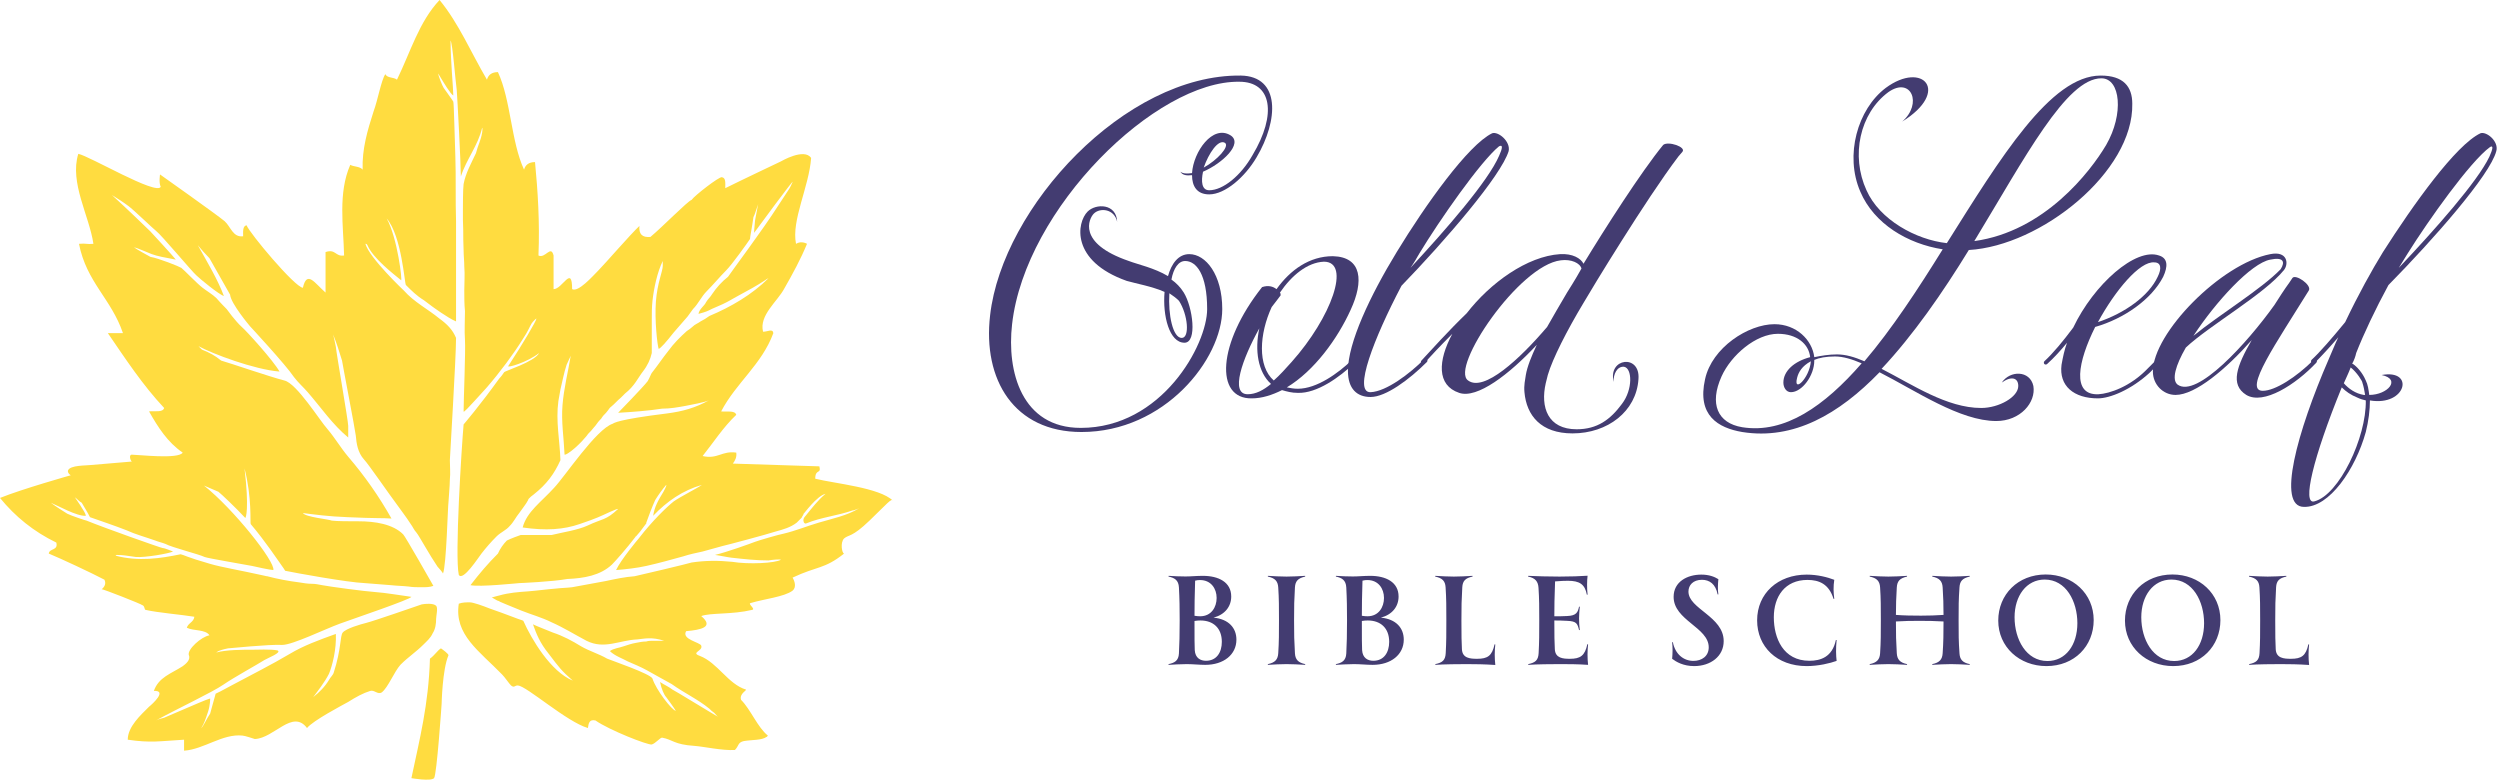
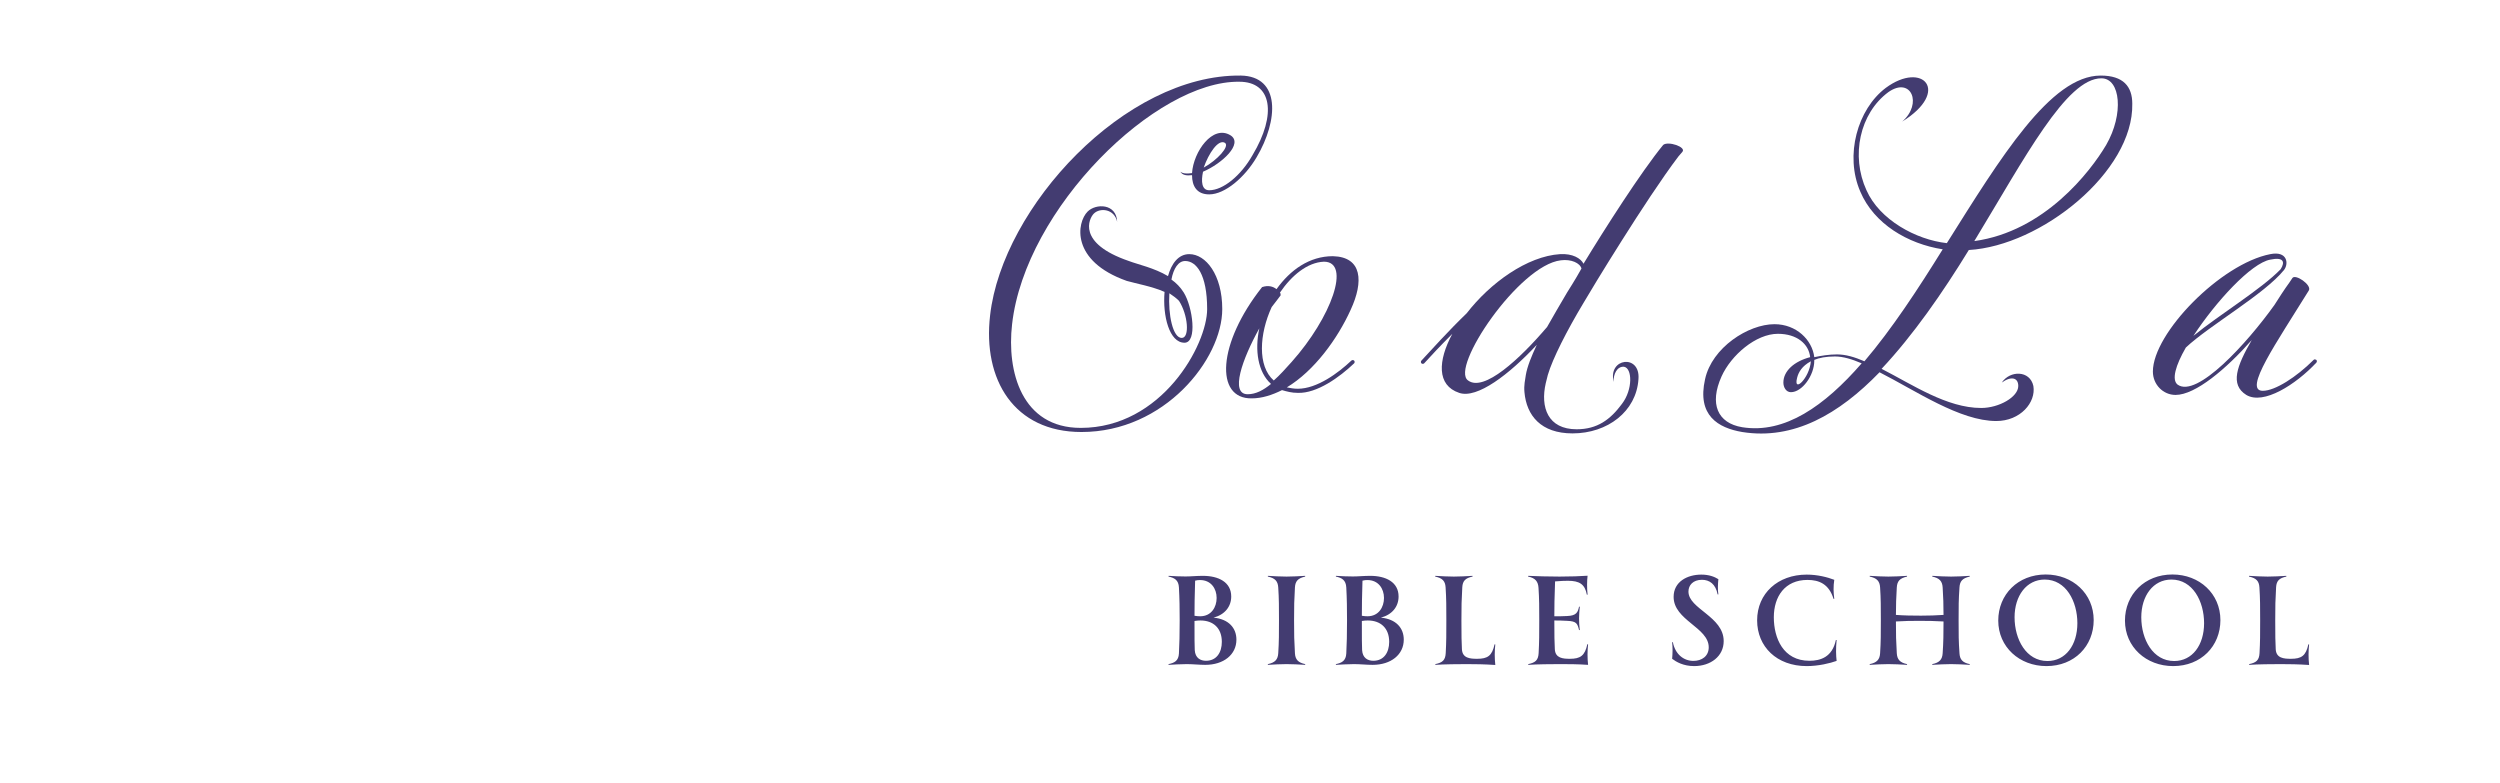
<svg xmlns="http://www.w3.org/2000/svg" width="364" height="114" viewBox="0 0 364 114" fill="none">
  <g clip-path="url(#clip0_4860_2915)">
-     <path fill-rule="evenodd" clip-rule="evenodd" d="M80 71.9C78.1 73.9 81.7 70 80 71.9V71.9ZM118.7 69.7C118.7 68.2 119.6 69.1 119.3 67.9L106.7 67.5C107 67.1 107.3 66.6 107.2 65.9C105.1 65.6 104.5 66.9 102.3 66.4C103.9 64.4 105.3 62.2 107.2 60.4C107 59.7 105.8 60 105 59.9C107.2 55.7 110.9 53.1 112.6 48.5C112.5 47.8 111.8 48.3 111.1 48.3C110.5 45.9 113.2 43.9 114.2 42C115.4 39.9 116.6 37.7 117.5 35.5C117.5 35.5 116.7 35 115.9 35.5C115.2 32.1 117.8 27.2 118.1 23C117.1 21.5 113.7 23.5 113.7 23.5C113.7 23.5 107.8 26.3 105.6 27.4C105.6 26.6 105.7 25.9 105.1 25.8C104.7 25.7 101.1 28.5 100.7 29.1C100.1 29.3 96.5 33 94.7 34.5C93.5 34.6 93 34.1 93.1 32.9C91.9 34 88 38.5 87.1 39.4C86.3 40.2 84.2 42.6 83.3 42.1C83.3 38.5 81.9 42.1 80.6 42.1V37.2C80.2 35.6 79.4 37.7 78.4 37.2C78.6 32.3 78.3 27.8 77.9 23.6C77 23.6 76.5 24 76.3 24.7C74.4 20.6 74.4 14.6 72.5 10.5C71.6 10.5 71.1 10.9 70.9 11.6C68.6 7.7 66.8 3.4 64 0C61 3.2 59.8 7.5 57.8 11.6C57.3 11.2 56.4 11.4 56.1 10.8C55.5 11.7 55 14.6 54.4 16.2C53.5 19 52.7 21.7 52.8 24.7C52.4 24.2 51.5 24.3 51 24C49.2 28.1 50 32.9 50.1 37.2C48.8 37.4 48.9 36.2 47.4 36.7V42.6C45.8 41.2 44.7 39.3 44.1 41.9C42.9 41.8 36.3 33.9 35.9 32.8C35.3 32.9 35.4 33.8 35.4 34.4C33.9 34.6 33.6 33 32.7 32.2C31.5 31.2 23.3 25.4 23.3 25.4C23.3 25.4 23.1 26.6 23.4 27.2C22.8 28.5 13 22.7 11.4 22.4C10.1 26.6 13 31.4 13.6 35.5C12.6 35.6 12.6 35.4 11.5 35.5C12.6 41.1 16.2 43.5 17.9 48.5H15.7C18.3 52.3 20.8 56.1 23.9 59.4C23.7 60.1 22.5 59.8 21.7 59.9C23 62.2 24.4 64.4 26.6 65.9C26 66.9 20.1 66.2 19.2 66.2C18.7 66.2 19 67.1 19.2 67.2L13.3 67.7C12.6 67.8 10.2 67.7 9.9 68.5C9.8 68.9 10.3 69.2 10.3 69.2C10.3 69.2 3.2 71.2 0 72.5C2.2 75.2 4.9 77.4 8.2 79C8.5 80.2 7.2 79.8 7.1 80.6C8.8 81.3 13.3 83.4 15.2 84.4C15.4 84.8 15.4 85.3 14.8 85.8C14.9 85.7 20.7 88 20.7 88.1C21.1 88.2 21 88.8 21.2 88.8C22.9 89.2 26.5 89.5 28.3 89.8C28.2 90.6 27.4 90.7 27.2 91.4C28.2 91.9 29.9 91.6 30.5 92.5C29.3 92.7 27.2 94.6 27.5 95.4C27.8 96.1 27 96.7 26.6 97C24.9 98.1 23.1 98.6 22.4 100.6C24.4 100.5 22.2 102.5 21.7 102.9C20.5 104.1 18.6 105.8 18.6 107.7C22 108.2 23.3 107.9 26.8 107.7V109.3C29.7 109.1 32.4 106.8 35.3 107.1C35.6 107.1 37.1 107.6 37.1 107.6C39.9 107.5 42.6 103.2 44.7 106C45.6 104.9 49.8 102.7 50.7 102.2C51.8 101.5 52.9 100.9 53.9 100.6C54.5 100.4 55 101.2 55.6 100.8C56.5 100.1 57.4 97.8 58.3 96.8C59.9 95.2 58.9 96.2 58.4 96.7C59.4 95.7 60.6 94.9 61.6 93.9C62.1 93.4 62.7 92.9 63 92.2C63.4 91.6 63.5 90.8 63.5 90.1C63.5 89.7 63.8 88.5 63.5 88.2C63.1 87.8 61.9 87.9 61.4 88C60.8 88.2 54.5 90.4 53.3 90.7C52.5 90.9 50.4 91.5 49.9 92.1C49.5 92.6 49.7 94.5 48.6 97.9C48.5 98.3 48.1 98.6 47.9 99C47.3 100 46.5 100.8 45.6 101.5C46.2 100.7 47.3 99.3 47.9 98.1C48.4 96.9 49 94.5 48.9 92.3C46.4 93.2 44.2 94 42.2 95.2C39.5 96.8 36.7 98.2 33.9 99.7C33.1 100.1 32.3 100.6 31.4 101C31 102.5 30.8 103.1 30.6 103.9C30.1 104.6 29.6 105.8 29.3 106C29.7 105.4 29.9 104.8 30.3 103.6C30.6 102.7 30.6 101.8 30.6 101.7C30.3 101.8 29.7 102 28.8 102.4C28.6 102.5 24.1 104.4 23.9 104.5C23.5 104.6 23.1 104.7 22.7 104.9C26 103.1 30.9 100.8 32.5 99.7C34.1 98.6 37.4 96.8 38.5 96.1C39 95.8 41.1 95 40.4 94.7C39.5 94.5 37.2 94.6 36.8 94.6C35.2 94.6 33 94.6 31.5 95C31.5 95 31.7 94.7 33.2 94.4C33.4 94.4 39.1 93.8 41.1 93.9C42.6 93.9 47.3 91.6 49.5 90.8C51.7 90 59.7 87.3 59.9 86.9C58.4 86.7 56.1 86.3 54.6 86.2C53.1 86.1 47.9 85.4 46.9 85.2C46.4 85.1 45.9 85 45.4 85C44.8 85 44.2 84.9 43.6 84.8C42 84.6 40.4 84.3 38.9 83.9C38.7 83.9 38.5 83.8 38.4 83.8C34.8 83 32.3 82.6 30.6 82.1C27.1 81.1 26.8 80.8 26.3 80.7C23.4 81.3 20.2 81.8 16.8 80.9C16.9 80.9 16.9 80.8 17 80.8C17.8 80.8 18.5 80.9 19.8 81.1C21.1 81.2 24.6 80.6 25.2 80.3C24.9 80.2 24 79.8 23.7 79.8C23.5 79.8 15.3 76.9 12.6 75.8C12.5 75.8 10.4 75.1 9.8 74.8C9 74.3 8.2 73.8 7.4 73.2C8.4 73.6 11.2 75.2 12.5 75.1C12.5 74.9 12.2 74.4 12.2 74.4C11.9 73.9 11.4 73.1 10.9 72.4C11.2 72.6 11.5 73 11.9 73.2C12.3 73.9 12.7 74.5 13.1 75.3C14.8 75.9 16.6 76.5 18.4 77.2C19.7 77.8 21.2 78.2 22.6 78.7C23.1 78.9 23.6 79 24.1 79.2C25 79.7 29 80.7 29.8 81.1C30.3 81.3 35.7 82.2 36.7 82.4C37.1 82.5 39.4 83 39.8 83C40.1 81.8 34 74.1 29.7 70.7C30.4 71 31.1 71.3 31.8 71.6C32.3 72 34.3 73.9 35.7 75.4C35.8 75.5 36.3 74 35.6 68.2C36.7 72.4 36.4 76.1 36.5 76.3C38.7 78.9 40.4 81.5 41.4 82.9C41.4 83 41.5 83 41.5 83.1C42.9 83.4 50.6 84.8 53.1 84.9C54.4 85 55.7 85.1 56.9 85.2C57.8 85.3 58.6 85.3 59.5 85.4C60.1 85.5 60.7 85.5 61.4 85.5C62 85.5 62.6 85.5 63.1 85.3C63.1 85.3 58.9 77.9 58.7 77.8C57.2 76.3 54.6 75.9 52.2 75.9C50.9 75.9 49.1 75.9 48.3 75.8C47.9 75.6 44.5 75.3 44.1 74.7C45.7 74.9 47.8 75.2 50.6 75.3C54.9 75.5 55.7 75.4 57 75.5C55.2 72.3 53.1 69.3 50.7 66.5C49.6 65.2 48.8 63.8 47.7 62.5C46.6 61.3 43.2 55.8 41.4 55.4C39.1 54.8 33.6 52.9 32.2 52.5C31.2 51.7 30.6 51.4 29.4 50.9L28.9 50.4C30.9 51.5 37 53.8 40.7 54.1C39.8 52.5 35.9 48.2 35.2 47.6C34.3 46.8 33 45 33 45C33 45 32.1 44.1 31.5 43.4C31 42.9 30 42.3 29.5 41.9C28.7 41.3 26.8 39.3 26.4 39C26.1 38.8 23.1 37.6 21.9 37.4C21.7 37.3 19.7 36.2 19.5 36C20 36.1 21.3 36.7 22.1 37C22.9 37.3 24 37.5 25.6 37.8C25.4 37.5 22.1 33.9 21.9 33.7C21.6 33.4 18.5 30.4 16.3 28.4C17.1 28.9 17.9 29.4 18.7 30C19.4 30.5 22.3 33.3 22.7 33.6C23.5 34.2 28 39.6 28.6 40.1C29.1 40.6 31.9 42.9 32.6 43.1C31.7 40.7 30.2 38.2 28.8 35.7C29.3 36.3 29.9 37 30.5 37.6C31.8 39.9 33.5 42.9 33.5 42.9C33.6 44.2 36.4 47.5 36.4 47.5C36.4 47.5 41.6 53.1 42.8 54.9C43.4 55.7 44.2 56.4 44.8 57.1C46.8 59.4 48.4 61.8 50.7 63.7C50.7 63.5 50.7 63.4 50.7 63.2C50.7 62.8 50.7 62.4 50.7 62C50.7 61.3 49 51.6 48.9 50.5C48.8 50.1 48.7 49.4 48.5 48.7C49 49.9 49.4 51.2 49.8 52.5C49.9 53.2 51.7 62.5 51.8 63.4C51.9 64.6 52.1 65.9 53 66.9C53.6 67.5 56.9 72.3 57.6 73.2C58.3 74.2 59.1 75.2 59.8 76.3C60.1 76.7 60.3 77.2 60.6 77.5C60.8 77.7 61.6 79.1 61.9 79.6C62.2 80.1 62.5 80.6 62.8 81.1C63.1 81.6 63.4 82 63.7 82.5C63.8 82.6 64.5 83.4 64.5 83.5C65 82.3 65.2 73.6 65.3 73.1C65.3 72.8 65.5 70.7 65.5 69.8C65.6 68.9 65.5 67.9 65.5 67C65.5 66.6 66.4 52.2 66.4 49.2C65.9 48 65.1 47.2 64 46.4C62.3 45 60.3 44 58.8 42.3C58.9 42.4 53.8 37.6 53.2 35.5C53.3 35.5 53.4 35.5 53.5 35.7C54.3 37.6 57.3 39.9 58.4 40.8C58.6 41 57.9 34.7 56.3 31.8C58.5 34.4 58.9 41.3 59.1 41.5C59.9 42.3 60.7 43.1 61.7 43.7C62.1 44 62.9 44.6 62.9 44.6C62.9 44.6 65.2 46.3 66.4 46.8C66.4 46.8 66.4 45.5 66.4 45.2C66.4 43.2 66.4 35.9 66.4 32.2C66.3 29.2 66.4 25.7 66.3 22.8C66.2 20.5 66.1 15 66 14.8C65.9 14.6 65.3 13.8 64.6 12.8C64.4 12.5 63.8 11 63.8 10.7C64.7 12.2 65.6 13.7 66 13.9C66 12.9 65.6 8.8 65.6 5.9C65.9 6.3 66.3 11.7 66.5 13.1C66.6 14.3 67.1 23.9 67.1 25.7C67.9 23.2 69.6 21.2 70.2 18.6C70.3 18.7 70.2 19.2 70.2 19.3C70 20.5 69.6 21.1 69.3 22.3C68.6 23.8 67.8 25.2 67.5 26.8C67.4 27.5 67.4 30 67.4 30.6C67.4 31.5 67.4 31.1 67.4 32C67.5 34.5 67.4 33.9 67.5 36.4C67.5 37.2 67.6 38 67.6 38.8C67.7 40 67.6 41.1 67.6 42.3C67.6 43.3 67.6 44.3 67.7 45.3C67.7 46.7 67.6 48.1 67.7 49.5C67.8 51.1 67.5 58.3 67.5 59.9C67.5 60.1 67.9 59.7 70.8 56.5C72.8 54.2 74.8 51.5 76.1 49.4C76.9 48.2 77.1 47.6 77.4 47.1C77.6 46.8 78.1 46.3 78.1 46.4C78.1 46.7 76.1 50.1 74 53.3C73.8 53.6 76.7 52.8 78.5 51.4C77.8 52.7 73.5 54 73.4 54.2C73.2 54.5 73 54.8 72.7 55.1C69.9 59 67.5 61.8 67.5 61.8C67.2 65.3 66.2 81 66.8 83.7C67.4 84.7 69.7 81.1 70.1 80.6C70.8 79.7 71.5 78.9 72.3 78.1C72.9 77.5 73.7 77.2 74.2 76.6C74.8 76 75.1 75.3 75.6 74.7C76 74.1 76.6 73.4 76.9 72.8C76.9 72.7 77 72.6 77 72.6C77.2 72.4 77.4 72.2 77.7 72C79.6 70.5 80.7 69 81.6 67C81.5 64.1 80.9 61.3 81.3 58.4C81.4 57.8 81.5 57.2 81.6 56.7C81.9 55.5 82.1 54.3 82.5 53.1C82.7 52.7 82.9 52.2 83.1 51.8C82.7 54.2 82.1 56.5 81.9 59C81.7 61.4 82.1 63.8 82.2 66.2C82.4 66.2 82.5 66.1 82.7 66C84.1 65.1 85.6 63.3 85.6 63.2C85.9 62.9 86.2 62.6 86.5 62.2C86.8 61.9 87 61.5 87.3 61.2C87.5 61 87.6 60.9 87.7 60.7C87.9 60.4 88.2 60.2 88.4 59.9C88.6 59.7 88.7 59.4 89 59.2C89.5 58.8 89.9 58.3 90.4 57.9C90.6 57.7 90.8 57.5 91 57.3C92.4 56.2 92.9 55 93.6 54.1C94.3 53.2 94.7 52.3 94.9 51.4V47.6C94.9 47.3 94.9 46.9 94.9 46.5C94.9 45.6 94.9 44.7 95 43.8C95.2 42 95.7 39.6 96.5 38C96.5 38.2 96.5 38.4 96.5 38.7C96.5 39.5 95.7 41.2 95.5 43.9C95.3 46.6 95.7 50.2 95.9 50.8C96.2 50.7 97 49.8 98.1 48.4C98.8 47.6 99.4 46.9 100.1 46.1C100.4 45.7 100.6 45.4 100.9 45C101.7 44.2 102.1 43.2 102.9 42.4C103.8 41.5 104.8 40.3 105.7 39.4C106.6 38.5 108.8 35.4 109.2 34.8C109.2 34.5 109.5 33.1 109.7 31.6C109.9 31.3 110.3 29.9 110.4 29.7C110.3 30 110.3 30.3 110.2 30.7C110.1 31.3 109.9 32.1 109.9 32.5C109.8 33.4 109.8 33.7 109.8 33.9C110.3 33.2 115.7 25.9 115.4 26.5C114.9 27.6 115.3 26.9 113.2 30.1C111.1 33.4 106.6 39.4 106 40.3C105.1 41 104.3 41.9 103.7 42.8C103.4 43.3 103.1 43.5 102.8 44C102.6 44.5 101.8 45 101.7 45.7C102.1 45.6 102.8 45.4 103.2 45.2C103.5 45 105.3 44.3 105.8 44C106.4 43.7 107 43.3 107.6 43C108.9 42.3 110.2 41.6 111.4 40.8C111.5 40.7 111.7 40.6 111.9 40.5C109.5 42.9 106.4 44.7 103.3 46C102.9 46.3 102.4 46.6 102 46.8C101.6 47.1 101.2 47.2 100.8 47.6C100.6 47.8 100.3 48 100 48.2C99 49.1 98.1 50 97.3 51.1C96.5 52.1 95.7 53.3 94.9 54.3C94.8 54.4 94.6 55 94.3 55.5C93.7 56.3 90.1 60 90 60.1C91.9 60 94.5 59.8 96.4 59.5C97.6 59.5 98.7 59.3 99.8 59.1C100.8 58.9 102.5 58.6 103.2 58.3C101.2 59.4 99.4 59.9 97.1 60.2C89.8 61.1 89.4 61.6 89.2 61.7C86.8 62.5 82.3 69.3 80.7 71C78.8 73.1 76.7 74.5 76.1 76.8C79.5 77.3 82.1 77.1 84.4 76.3C86.8 75.5 87.8 75 87.8 75C87.8 75 89.9 74 90 74.1C88.2 75.8 87.7 75.5 85.6 76.5C84.1 77.2 81.9 77.5 80.3 77.9H75.8C75.5 78 74.4 78.4 73.8 78.7C73.3 79.2 72.8 79.9 72.5 80.6C71 82.1 69.9 83.4 68.5 85.2C69.8 85.5 75.5 84.9 75.6 84.9C75.7 84.9 80.4 84.7 82.6 84.3C85 84.2 87.4 83.8 89.1 82.2C89.6 81.7 91.2 79.9 92.5 78.2C92.5 78.2 92.5 78.1 92.6 78.1C92.8 77.9 93 77.6 93.2 77.4C93.3 77.3 93.4 77.1 93.5 77C93.7 76.7 93.9 76.5 94.1 76.2V76.1C94.5 75 94.9 73.9 95.4 72.8C95.9 72 96.4 71.3 97 70.6C97.1 70.7 96.7 71.4 96.6 71.6C95.8 72.9 95.3 73.8 95.1 75.1C97.1 73 99.4 71.4 102.2 70.6C101.5 71.1 99.1 72.3 98.1 73C97.1 73.8 95 75.8 93 78.4C92.9 78.5 90.4 81.5 89.7 83C91 82.9 92.8 82.7 94.1 82.4C95.9 82 97.7 81.5 99.5 81C100.4 80.7 101.4 80.5 102.3 80.3C103.3 80 104.2 79.8 105.2 79.5C105.7 79.4 111.7 77.8 112.9 77.4C114 77.1 115.1 76.8 116 76.1C116.2 75.9 116.4 75.7 116.6 75.5C116.7 75.4 116.8 75.3 116.8 75.2C116.9 75.1 117 74.9 117 74.8C117 74.9 118.9 72.2 120.2 71.9C119.1 72.8 118.2 74 117.3 75.1C117.1 75.3 116.9 75.6 117 75.9C117 76.1 117.2 76.3 117.4 76.2C119.6 75.3 121.9 75.1 124.2 74.3H124.3C124.6 74.2 124.9 74.1 125.1 74C123.3 75.1 121.2 75.5 119.2 76.1C117.5 76.6 115.8 77.3 114.1 77.7C113.5 77.8 110.4 78.7 109.9 78.9C109.4 79.1 105.8 80.4 104.1 80.8C104.9 80.9 105.7 81.1 106.5 81.2C108.3 81.4 110.1 81.6 111.9 81.6C112.4 81.5 113.6 81.4 113.7 81.5C112.9 82 109 82.2 106.6 81.8C104.6 81.6 102.7 81.6 100.7 81.9C100.5 82 92.5 83.9 92.4 83.9C91 84 89.6 84.3 88.2 84.6C86.6 84.9 84.9 85.2 83.3 85.5C82.5 85.6 81.7 85.6 80.9 85.7C79.6 85.8 78.2 86 76.9 86.1C75.5 86.2 74.1 86.3 72.7 86.7C72.3 86.8 71.9 86.9 71.6 87C71.7 87 72.4 87.5 72.6 87.5C72.9 87.7 73.3 87.8 73.7 88C74.4 88.3 75.2 88.6 75.9 88.9C77.4 89.5 78.9 89.9 80.3 90.6C82.1 91.4 83.7 92.4 85.4 93.3C88 94.6 90.2 93.2 92.8 93.1C93.8 93 94.9 92.7 96.7 93.3C96.4 93.3 95.1 93.3 94.9 93.3C94.7 93.3 94.4 93.3 94.1 93.4C93.6 93.4 93.1 93.5 92.6 93.6C92 93.7 91.4 93.9 90.8 94.1C90.3 94.3 89.3 94.4 88.8 94.8C89.5 95.5 90.7 95.9 91.4 96.3C92.3 96.7 93.3 97.1 94.2 97.6C94.7 97.9 97.1 99.2 97.8 99.6C99.6 100.9 101.6 101.8 103.3 103.2C103.5 103.4 103.7 103.6 104 103.8C104.2 104 104.4 104.3 104.6 104.4C103.7 103.9 98 100.4 97.9 100.4C97.4 100 96.7 99.7 96.1 99.3C96.3 100.3 96.7 101.2 97 101.5C97.3 101.9 98.1 103 98.4 103.5C97.8 103.4 95.5 100.4 95 98.8C94.7 98.1 89.1 96.2 88.4 95.9C87.2 95.2 85.8 94.8 84.6 94.1C83.3 93.3 82 92.6 80.5 92.1C79.8 91.8 78.2 91.2 77.6 90.9C78.1 92.3 78.6 93.6 79.9 95.2C81.5 97.3 81.7 97.6 83.4 99.1C80.2 97.8 77.4 93.1 76.2 90.4C76.1 90.3 75.6 90.2 75.4 90.1C75.1 90 74.9 89.9 74.6 89.8C74.1 89.6 71.9 88.8 71.3 88.6C70.3 88.2 68.9 87.7 68.4 87.7C67.9 87.7 67.3 87.7 66.8 87.9C66.1 92.4 69.8 94.8 73.1 98.2C73.5 98.6 74.1 99.5 74.4 99.8C74.9 100.2 74.9 99.8 75.4 99.8C76.7 99.9 82.5 105.1 85.6 106C85.7 105.3 85.8 104.7 86.7 104.9C88.7 106.3 94.3 108.5 94.9 108.4C95.5 108.2 96.1 107.4 96.4 107.4C98 107.7 98.1 108.4 101.1 108.6C102.5 108.7 105.1 109.3 107 109.2C107.6 108.6 107.4 108.1 108.3 107.9C109.5 107.7 110.9 107.8 111.6 107.3C111.7 107.3 111.7 107.2 111.8 107.1C110.3 105.9 109.3 103.3 107.9 101.9C107.6 101 108.8 100.5 108.6 100.4C106 99.6 104.5 96.5 101.9 95.5C100.5 95 102.4 94.8 102.1 94C101.9 93.5 99.2 93.1 99.9 91.9C102.1 91.7 104 91.3 102.1 89.7C103.4 89.2 106.6 89.5 109.5 88.8C110.1 88.7 108.8 87.9 109.3 87.8C111.3 87.2 114.2 86.9 115.4 86C116 85.5 115.7 84.6 115.4 84.1C119 82.4 120 82.9 122.9 80.6C122.6 80.6 122.3 79 122.9 78.4C123.6 77.8 124 78.3 126.6 75.8C129.2 73.3 129.8 72.5 130 72.9C128.1 71 121.5 70.4 118.7 69.7ZM80 71.9C78.1 73.9 81.7 70 80 71.9V71.9ZM64.2 94.4C63.7 94.7 63.3 95.4 62.6 95.9C62.4 102.6 61.1 107.6 59.9 113.3C59.9 113.3 62.7 113.8 63.2 113.3C63.6 112.8 64.3 102.5 64.3 102.5C64.3 102.5 64.4 97.5 65.3 95.4C65.3 95.2 64.5 94.6 64.2 94.4Z" fill="#FFDC40" />
    <path d="M182.96 22.901C181.26 25.802 178.36 28.302 176.06 28.302C174.26 28.302 173.56 27.102 173.56 25.502C172.76 25.602 172.16 25.502 171.86 25.002C172.26 25.302 172.86 25.302 173.56 25.201C173.76 22.102 176.56 18.102 179.16 19.701C181.06 20.901 177.96 23.802 175.16 25.002C174.86 26.401 174.96 27.701 176.06 27.701C178.06 27.701 180.66 25.602 182.36 22.602C185.96 16.602 185.16 11.902 180.46 11.902C168.36 11.701 149.26 30.302 147.36 47.202C146.56 54.102 148.76 62.301 157.36 62.301C169.16 62.301 175.76 50.202 175.76 45.002C175.76 39.901 174.16 38.002 172.56 38.002C171.56 38.002 170.86 39.102 170.56 40.702C171.26 41.202 171.86 41.801 172.36 42.602C173.66 44.702 174.36 49.901 172.46 49.901C170.26 49.901 169.26 46.002 169.56 42.502C167.76 41.702 165.46 41.301 164.06 40.901C155.86 38.002 156.76 32.401 158.36 30.802C159.56 29.602 162.56 29.602 162.66 32.301C162.26 30.401 160.16 30.201 159.26 31.102C158.56 31.802 156.76 35.401 164.36 38.002C165.66 38.502 168.06 39.002 170.06 40.202C170.56 38.401 171.56 37.002 173.16 37.002C175.56 37.002 177.96 40.002 177.96 45.002C177.96 52.301 169.56 62.901 157.46 62.901C147.66 62.901 143.06 55.301 144.16 45.901C145.96 30.102 163.86 10.802 180.66 11.002C186.46 11.101 186.16 17.502 182.96 22.901ZM170.26 42.702C170.06 45.801 170.76 49.202 172.06 49.202C173.26 49.202 172.96 45.801 171.66 43.801C171.26 43.401 170.86 43.102 170.26 42.702ZM175.26 24.401C177.26 23.302 179.06 21.302 178.36 20.802C177.36 20.201 175.96 22.401 175.26 24.401Z" fill="#433C71" />
    <path d="M197.16 52.502C197.26 52.602 197.26 52.801 197.16 52.901C195.06 54.901 191.76 57.301 188.96 57.202C188.06 57.202 187.36 57.002 186.66 56.801C185.26 57.502 183.76 58.002 182.26 58.002C176.86 58.102 177.26 50.002 183.76 41.801C184.66 41.502 185.36 41.702 185.86 42.102C187.86 39.301 190.66 37.301 194.06 37.301C198.36 37.401 198.56 41.002 196.66 45.102C194.76 49.301 191.36 54.002 187.36 56.401C187.86 56.502 188.36 56.602 188.96 56.602C191.76 56.602 194.86 54.301 196.76 52.502C196.86 52.401 197.06 52.401 197.16 52.502ZM185.06 55.901C183.16 54.202 182.66 51.002 183.36 47.801C180.86 52.301 179.06 57.401 181.66 57.401C182.86 57.401 183.96 56.801 185.06 55.901ZM186.36 42.602C186.46 42.702 186.46 42.901 186.46 43.002C186.06 43.502 185.66 44.102 185.16 44.702C183.36 48.602 183.06 53.301 185.46 55.401C186.36 54.602 187.16 53.702 188.06 52.702C193.86 46.202 196.76 38.102 192.76 38.102C190.36 38.202 188.06 40.102 186.36 42.602Z" fill="#433C71" />
-     <path d="M204.06 41.602C200.06 49.202 196.96 57.202 199.56 57.102C201.86 57.002 205.26 54.402 207.36 52.302C207.46 52.202 207.66 52.202 207.76 52.302C207.86 52.402 207.86 52.602 207.76 52.702C205.16 55.301 201.76 57.802 199.56 57.802C197.56 57.802 196.26 56.602 196.26 54.002C196.26 49.901 199.46 43.102 203.36 36.702C207.56 29.802 213.76 21.102 217.26 19.401C218.16 19.102 219.96 20.602 219.66 22.002C218.56 25.602 210.36 35.102 204.06 41.602ZM206.66 36.901C206.26 37.602 205.86 38.301 205.36 39.002C210.56 33.401 216.66 26.401 218.26 22.701C218.76 21.602 218.86 21.002 218.26 21.302C215.56 23.502 209.56 32.102 206.66 36.901Z" fill="#433C71" />
    <path d="M244.96 22.102C244.76 22.302 244.56 22.602 244.36 22.802C239.66 29.002 231.66 42.202 230.56 44.102C228.16 48.102 226.06 52.202 225.36 54.602C225.16 55.401 225.06 55.801 225.06 55.801C224.26 59.301 225.36 62.502 229.56 62.502C232.56 62.502 234.46 61.102 236.16 58.801C237.76 56.702 237.66 53.602 236.46 53.401C235.46 53.301 234.86 54.502 234.96 55.602C234.06 52.102 238.86 51.502 238.56 55.202C238.26 59.901 234.06 63.102 228.96 63.102C224.36 63.102 222.26 60.502 221.96 57.102C221.86 56.102 222.06 55.301 222.16 54.602C222.36 53.401 222.96 51.901 223.76 50.202C219.76 54.502 215.06 58.102 212.46 57.202C209.16 56.102 209.36 52.502 211.46 48.602C209.76 50.301 208.26 51.901 207.36 52.901C207.26 53.002 207.06 53.002 206.96 52.901C206.86 52.801 206.86 52.602 206.96 52.502C208.36 51.002 210.86 48.202 213.56 45.602C216.96 41.202 222.36 37.301 227.16 37.002C228.96 36.901 230.16 37.602 230.56 38.401C233.66 33.301 238.96 25.002 242.16 21.102C242.86 20.502 245.56 21.401 244.96 22.102ZM225.26 47.602C226.16 46.002 227.16 44.301 228.16 42.602C228.46 42.102 229.26 40.901 230.26 39.102C230.06 38.301 228.76 37.702 227.26 37.901C221.16 38.602 211.06 53.602 213.76 55.401C216.06 57.102 221.26 52.301 225.26 47.602Z" fill="#433C71" />
    <path d="M286.66 36.401C282.86 42.602 278.56 48.801 273.96 53.702C278.46 56.002 283.46 59.401 288.46 59.401C291.06 59.401 293.86 57.801 293.86 56.202C293.86 55.002 292.86 54.702 291.46 55.702C292.66 53.901 295.56 53.901 296.06 56.202C296.46 58.602 294.16 61.301 290.66 61.301C285.36 61.301 278.96 56.901 273.66 54.202C267.76 60.301 261.16 64.102 253.66 62.901C250.16 62.301 247.06 60.502 248.26 55.202C249.26 50.602 254.56 47.202 258.36 47.202C261.56 47.202 263.86 49.502 264.16 52.002C265.16 51.801 266.26 51.602 267.46 51.602C268.76 51.602 270.06 52.002 271.46 52.602C275.46 47.901 279.26 42.102 282.86 36.301C277.76 35.502 272.86 32.602 270.86 27.901C268.56 22.602 270.46 15.902 274.56 12.802C279.96 8.802 284.06 13.302 276.96 17.701C279.96 15.101 278.26 11.101 274.96 13.402C270.76 16.502 269.46 22.701 271.76 27.701C273.66 32.002 278.96 34.901 283.46 35.401C291.26 23.002 298.56 11.002 305.86 11.002C309.16 11.002 310.46 12.601 310.46 15.101C310.66 25.002 297.16 35.801 286.66 36.401ZM271.06 52.901C269.66 52.301 268.36 51.901 267.16 51.901C265.86 51.901 264.86 52.102 264.16 52.401C264.16 52.401 264.16 52.401 264.16 52.502C264.16 54.702 262.36 57.102 260.76 57.102C260.06 57.102 259.66 56.401 259.66 55.702C259.66 54.002 261.26 52.602 263.56 52.002C263.36 50.102 261.66 48.602 258.86 48.602C255.66 48.602 252.06 51.702 250.66 54.801C248.86 58.801 250.06 61.602 253.66 62.202C259.86 63.202 265.66 59.102 271.06 52.901ZM261.66 55.002C261.06 57.301 263.46 55.102 263.66 52.602C262.36 53.301 261.86 54.202 261.66 55.002ZM287.46 35.102C297.66 33.702 304.36 25.002 306.66 21.102C309.26 16.602 308.76 11.402 305.96 11.402C300.86 11.402 294.86 22.901 287.46 35.102Z" fill="#433C71" />
-     <path d="M305.06 47.602C302.56 52.602 301.56 57.602 305.56 57.401C307.16 57.301 310.16 56.301 312.66 53.702C313.46 52.901 313.86 52.502 314.16 52.202C314.26 52.102 314.46 52.002 314.56 52.202C314.66 52.301 314.66 52.502 314.56 52.602C314.16 53.102 313.36 53.901 313.06 54.202C310.26 56.801 307.16 58.002 305.46 58.002C301.96 58.002 299.76 56.202 300.16 53.102C300.36 52.002 300.56 51.002 300.96 49.901C300.06 51.002 299.06 52.102 298.06 53.002C297.96 53.102 297.76 53.102 297.66 53.002C297.56 52.901 297.56 52.702 297.66 52.602C298.96 51.401 300.36 49.702 301.86 47.702C304.86 41.401 310.96 36.002 314.36 37.202C315.66 37.602 315.66 38.801 314.96 40.301C313.26 43.602 309.26 46.401 305.06 47.602ZM305.46 46.901C309.36 45.602 312.86 43.102 314.16 40.301C314.76 39.102 314.66 38.202 313.66 38.202C311.56 38.002 307.96 42.301 305.46 46.901Z" fill="#433C71" />
    <path d="M337.26 52.401C337.36 52.502 337.36 52.702 337.26 52.801C334.26 56.002 329.56 59.002 327.06 57.502C324.66 56.002 325.66 53.301 327.86 49.502C324.16 53.702 319.66 57.502 316.76 57.502C314.96 57.502 313.46 56.002 313.46 54.102C313.46 48.502 323.36 38.401 330.56 37.002C333.06 36.502 333.26 38.401 332.56 39.301C329.76 42.801 321.66 47.401 318.26 50.602C316.76 53.202 316.16 55.301 317.06 56.002C319.86 58.002 327.16 50.002 331.16 44.401C331.86 43.301 332.56 42.202 333.36 41.102C333.46 41.002 333.46 40.901 333.56 40.801L333.76 40.502C334.16 39.801 336.66 41.502 336.16 42.301C331.46 49.901 326.56 56.901 329.46 56.901C331.26 56.901 334.36 54.901 336.86 52.401C336.96 52.301 337.06 52.301 337.26 52.401ZM319.36 48.901C323.16 45.801 329.26 42.102 332.06 39.202C332.76 38.102 332.46 37.401 330.56 37.801C327.76 38.301 322.56 44.002 319.36 48.901Z" fill="#433C71" />
-     <path d="M342.56 52.802L342.46 52.901C343.56 53.602 344.26 54.901 344.46 55.401C344.76 56.002 344.86 56.702 344.96 57.502C347.66 57.502 349.66 55.202 346.76 54.602C351.66 53.702 350.36 59.202 345.06 58.302C345.06 59.702 344.86 61.301 344.46 62.901C342.96 68.302 339.16 73.902 335.46 73.802C331.46 73.802 334.46 62.902 339.06 52.302C339.56 51.202 339.96 50.102 340.46 49.102C339.26 50.502 337.96 51.902 337.06 52.802C336.76 53.102 336.56 52.802 336.56 52.802C336.46 52.702 336.46 52.502 336.56 52.401C337.76 51.301 339.66 49.102 341.46 46.901C343.36 42.901 345.36 39.302 346.96 36.702C351.36 29.802 357.56 21.102 361.16 19.401C362.06 19.102 363.86 20.602 363.46 22.002C362.56 25.502 354.26 34.901 347.76 41.502C345.86 45.002 344.16 48.602 343.06 51.401C342.96 51.901 342.76 52.402 342.56 52.802ZM344.46 58.302C344.06 58.202 343.66 58.102 343.26 57.901C342.26 57.502 341.56 57.002 340.96 56.401C336.76 66.701 335.16 73.501 336.96 73.001C340.56 72.102 344.56 63.702 344.46 58.302ZM342.26 53.502C341.96 54.301 341.56 55.102 341.26 55.802C341.96 56.602 342.96 57.301 344.16 57.502C344.26 57.502 344.36 57.502 344.36 57.502C344.26 56.901 344.16 56.301 343.96 55.702C343.96 55.502 343.16 54.202 342.26 53.502ZM350.56 36.901C350.16 37.602 349.66 38.301 349.26 39.002C354.56 33.401 360.76 26.402 362.46 22.802C362.96 21.702 363.06 21.102 362.56 21.401C359.66 23.502 353.56 32.102 350.56 36.901Z" fill="#433C71" />
    <path d="M176.692 89.927C178.906 90.143 180.022 91.439 180.022 93.131C180.022 95.309 178.168 96.803 175.486 96.803C174.676 96.803 173.596 96.695 172.786 96.695C172.102 96.695 170.59 96.767 170.14 96.803V96.695C171.022 96.515 171.598 96.191 171.652 95.147C171.724 93.707 171.76 92.429 171.76 90.323C171.76 88.649 171.742 87.173 171.652 85.535C171.598 84.473 171.022 84.131 170.14 83.951V83.843C170.806 83.897 172.066 83.933 172.606 83.933C173.398 83.933 174.208 83.843 175.144 83.843C177.394 83.843 179.266 84.743 179.266 86.849C179.266 88.325 178.33 89.495 176.692 89.927ZM177.142 87.065C177.142 85.697 176.314 84.455 174.73 84.455C174.496 84.455 174.28 84.473 174.01 84.545C173.938 86.867 173.92 88.181 173.92 89.657C174.244 89.711 174.514 89.729 174.748 89.729C176.368 89.729 177.142 88.397 177.142 87.065ZM175.594 96.209C177.124 96.209 177.898 95.003 177.898 93.455C177.898 91.457 176.656 90.341 174.784 90.341C174.532 90.341 174.226 90.359 173.92 90.413C173.92 93.167 173.92 93.815 173.956 94.661C174.028 95.813 174.784 96.209 175.594 96.209ZM190.036 83.843V83.951C188.974 84.185 188.596 84.617 188.542 85.535C188.434 87.353 188.416 88.235 188.416 90.323C188.416 92.411 188.434 93.293 188.542 95.111C188.596 96.029 189.01 96.479 190.036 96.695V96.803C189.136 96.749 188.146 96.695 187.318 96.695C186.508 96.695 185.518 96.749 184.6 96.803V96.695C185.644 96.479 186.058 96.029 186.112 95.111C186.22 93.491 186.22 92.195 186.22 90.323C186.22 88.451 186.22 87.155 186.112 85.535C186.058 84.617 185.644 84.167 184.6 83.951V83.843C185.518 83.897 186.508 83.951 187.318 83.951C188.146 83.951 189.136 83.897 190.036 83.843ZM201.059 89.927C203.273 90.143 204.389 91.439 204.389 93.131C204.389 95.309 202.535 96.803 199.853 96.803C199.043 96.803 197.963 96.695 197.153 96.695C196.469 96.695 194.957 96.767 194.507 96.803V96.695C195.389 96.515 195.965 96.191 196.019 95.147C196.091 93.707 196.127 92.429 196.127 90.323C196.127 88.649 196.109 87.173 196.019 85.535C195.965 84.473 195.389 84.131 194.507 83.951V83.843C195.173 83.897 196.433 83.933 196.973 83.933C197.765 83.933 198.575 83.843 199.511 83.843C201.761 83.843 203.633 84.743 203.633 86.849C203.633 88.325 202.697 89.495 201.059 89.927ZM201.509 87.065C201.509 85.697 200.681 84.455 199.097 84.455C198.863 84.455 198.647 84.473 198.377 84.545C198.305 86.867 198.287 88.181 198.287 89.657C198.611 89.711 198.881 89.729 199.115 89.729C200.735 89.729 201.509 88.397 201.509 87.065ZM199.961 96.209C201.491 96.209 202.265 95.003 202.265 93.455C202.265 91.457 201.023 90.341 199.151 90.341C198.899 90.341 198.593 90.359 198.287 90.413C198.287 93.167 198.287 93.815 198.323 94.661C198.395 95.813 199.151 96.209 199.961 96.209ZM217.607 93.815L217.715 93.833C217.607 94.823 217.607 95.795 217.715 96.821C216.185 96.713 214.745 96.695 213.557 96.695C212.441 96.695 210.209 96.713 208.985 96.803V96.695C210.011 96.479 210.443 96.137 210.497 95.093C210.587 93.419 210.587 92.357 210.587 90.323C210.587 88.451 210.587 87.137 210.479 85.517C210.425 84.599 210.011 84.167 208.967 83.951V83.843C209.885 83.897 210.875 83.951 211.685 83.951C212.513 83.951 213.503 83.897 214.403 83.843V83.951C213.341 84.167 212.963 84.599 212.909 85.499C212.801 87.335 212.783 88.235 212.783 90.323C212.783 92.339 212.801 93.743 212.855 94.535C212.927 95.831 214.025 95.921 215.069 95.921C216.599 95.921 217.247 95.489 217.607 93.815ZM231.117 93.797L231.225 93.815C231.117 94.805 231.117 95.777 231.225 96.803C229.695 96.695 228.255 96.695 227.067 96.695C225.951 96.695 223.737 96.713 222.513 96.803V96.695C223.539 96.479 223.971 96.137 224.025 95.093C224.115 93.419 224.115 92.357 224.115 90.323C224.115 88.523 224.115 87.209 224.007 85.589C223.953 84.671 223.539 84.149 222.495 83.951V83.843C223.755 83.897 225.357 83.951 227.067 83.951C228.651 83.951 230.127 83.897 231.153 83.825C231.063 84.509 231.045 85.661 231.153 86.579H231.045C230.757 85.049 229.965 84.563 228.291 84.563C227.823 84.563 227.247 84.581 226.419 84.653C226.329 87.119 226.311 88.235 226.311 89.729C226.761 89.747 227.319 89.729 228.183 89.693C229.533 89.639 229.731 89.153 229.911 88.325L230.019 88.343C229.965 88.919 229.911 89.513 229.911 90.035C229.911 90.575 229.947 91.169 230.019 91.727L229.911 91.745C229.677 90.791 229.551 90.449 228.183 90.395C227.553 90.359 226.923 90.341 226.311 90.341C226.311 92.339 226.329 93.743 226.383 94.535C226.455 95.831 227.553 95.921 228.579 95.921C230.109 95.921 230.757 95.471 231.117 93.797ZM246.667 96.983C245.101 96.983 244.057 96.371 243.463 95.921C243.535 95.111 243.553 94.337 243.463 93.509H243.571C243.913 95.273 245.155 96.227 246.559 96.227C247.783 96.227 248.791 95.543 248.791 94.247C248.791 91.349 243.679 90.323 243.679 86.903C243.679 84.689 245.677 83.663 247.711 83.663C248.827 83.663 249.619 83.969 250.195 84.329C250.123 84.995 250.087 85.931 250.195 86.543H250.087C249.799 85.031 248.899 84.419 247.801 84.419C246.505 84.419 245.839 85.211 245.839 86.129C245.839 88.667 250.969 89.747 250.969 93.347C250.969 95.561 249.061 96.983 246.667 96.983ZM263.056 96.983C258.7 96.983 255.838 94.157 255.838 90.323C255.838 86.399 258.862 83.663 263.056 83.663C264.64 83.663 266.08 84.041 267.07 84.419C266.926 85.373 266.944 86.255 267.07 87.191H266.962C266.296 85.049 264.892 84.437 263.164 84.437C259.888 84.437 258.268 86.849 258.268 89.873C258.268 92.915 259.636 96.209 263.452 96.209C265.054 96.209 266.782 95.687 267.304 93.185H267.412C267.286 94.427 267.322 95.471 267.412 96.227C266.458 96.569 264.766 96.983 263.056 96.983ZM286.793 83.843V83.951C285.731 84.185 285.353 84.617 285.299 85.535C285.173 87.353 285.173 88.235 285.173 90.323C285.173 92.411 285.173 93.293 285.299 95.111C285.353 96.029 285.749 96.479 286.793 96.695V96.803C285.893 96.749 284.885 96.695 284.075 96.695C283.247 96.695 282.257 96.749 281.339 96.803V96.695C282.383 96.479 282.797 96.029 282.851 95.111C282.959 93.545 282.977 92.267 282.977 90.485C281.807 90.413 280.637 90.395 279.431 90.395C278.297 90.395 277.181 90.413 276.047 90.485C276.047 92.465 276.065 93.347 276.173 95.111C276.227 96.029 276.641 96.479 277.667 96.695V96.803C276.767 96.749 275.777 96.695 274.949 96.695C274.139 96.695 273.149 96.749 272.231 96.803V96.695C273.275 96.479 273.689 96.029 273.743 95.111C273.851 93.491 273.851 92.195 273.851 90.323C273.851 88.451 273.851 87.155 273.743 85.535C273.689 84.617 273.275 84.167 272.231 83.951V83.843C273.149 83.897 274.139 83.951 274.949 83.951C275.777 83.951 276.767 83.897 277.667 83.843V83.951C276.605 84.185 276.227 84.617 276.173 85.535C276.083 87.101 276.047 87.983 276.047 89.531C277.217 89.621 278.405 89.639 279.701 89.639C280.853 89.639 281.915 89.603 282.977 89.531C282.977 88.073 282.941 86.921 282.851 85.535C282.797 84.617 282.383 84.167 281.339 83.951V83.843C282.257 83.897 283.247 83.951 284.075 83.951C284.885 83.951 285.893 83.897 286.793 83.843ZM297.965 96.983C294.023 96.983 290.945 94.193 290.945 90.359C290.945 86.561 293.807 83.645 297.857 83.645C301.781 83.645 304.841 86.435 304.841 90.287C304.841 94.067 302.033 96.983 297.965 96.983ZM298.109 96.245C300.755 96.245 302.465 93.923 302.465 90.737C302.465 87.551 300.809 84.383 297.713 84.383C295.049 84.383 293.321 86.759 293.321 89.873C293.321 93.095 295.013 96.245 298.109 96.245ZM316.415 96.983C312.473 96.983 309.395 94.193 309.395 90.359C309.395 86.561 312.257 83.645 316.307 83.645C320.231 83.645 323.291 86.435 323.291 90.287C323.291 94.067 320.483 96.983 316.415 96.983ZM316.559 96.245C319.205 96.245 320.915 93.923 320.915 90.737C320.915 87.551 319.259 84.383 316.163 84.383C313.499 84.383 311.771 86.759 311.771 89.873C311.771 93.095 313.463 96.245 316.559 96.245ZM336.098 93.815L336.206 93.833C336.098 94.823 336.098 95.795 336.206 96.821C334.676 96.713 333.236 96.695 332.048 96.695C330.932 96.695 328.7 96.713 327.476 96.803V96.695C328.502 96.479 328.934 96.137 328.988 95.093C329.078 93.419 329.078 92.357 329.078 90.323C329.078 88.451 329.078 87.137 328.97 85.517C328.916 84.599 328.502 84.167 327.458 83.951V83.843C328.376 83.897 329.366 83.951 330.176 83.951C331.004 83.951 331.994 83.897 332.894 83.843V83.951C331.832 84.167 331.454 84.599 331.4 85.499C331.292 87.335 331.274 88.235 331.274 90.323C331.274 92.339 331.292 93.743 331.346 94.535C331.418 95.831 332.516 95.921 333.56 95.921C335.09 95.921 335.738 95.489 336.098 93.815Z" fill="#433C71" />
  </g>
  <defs>
    <clipPath id="clip0_4860_2915">
      <rect width="364" height="114" fill="white" />
    </clipPath>
  </defs>
</svg>